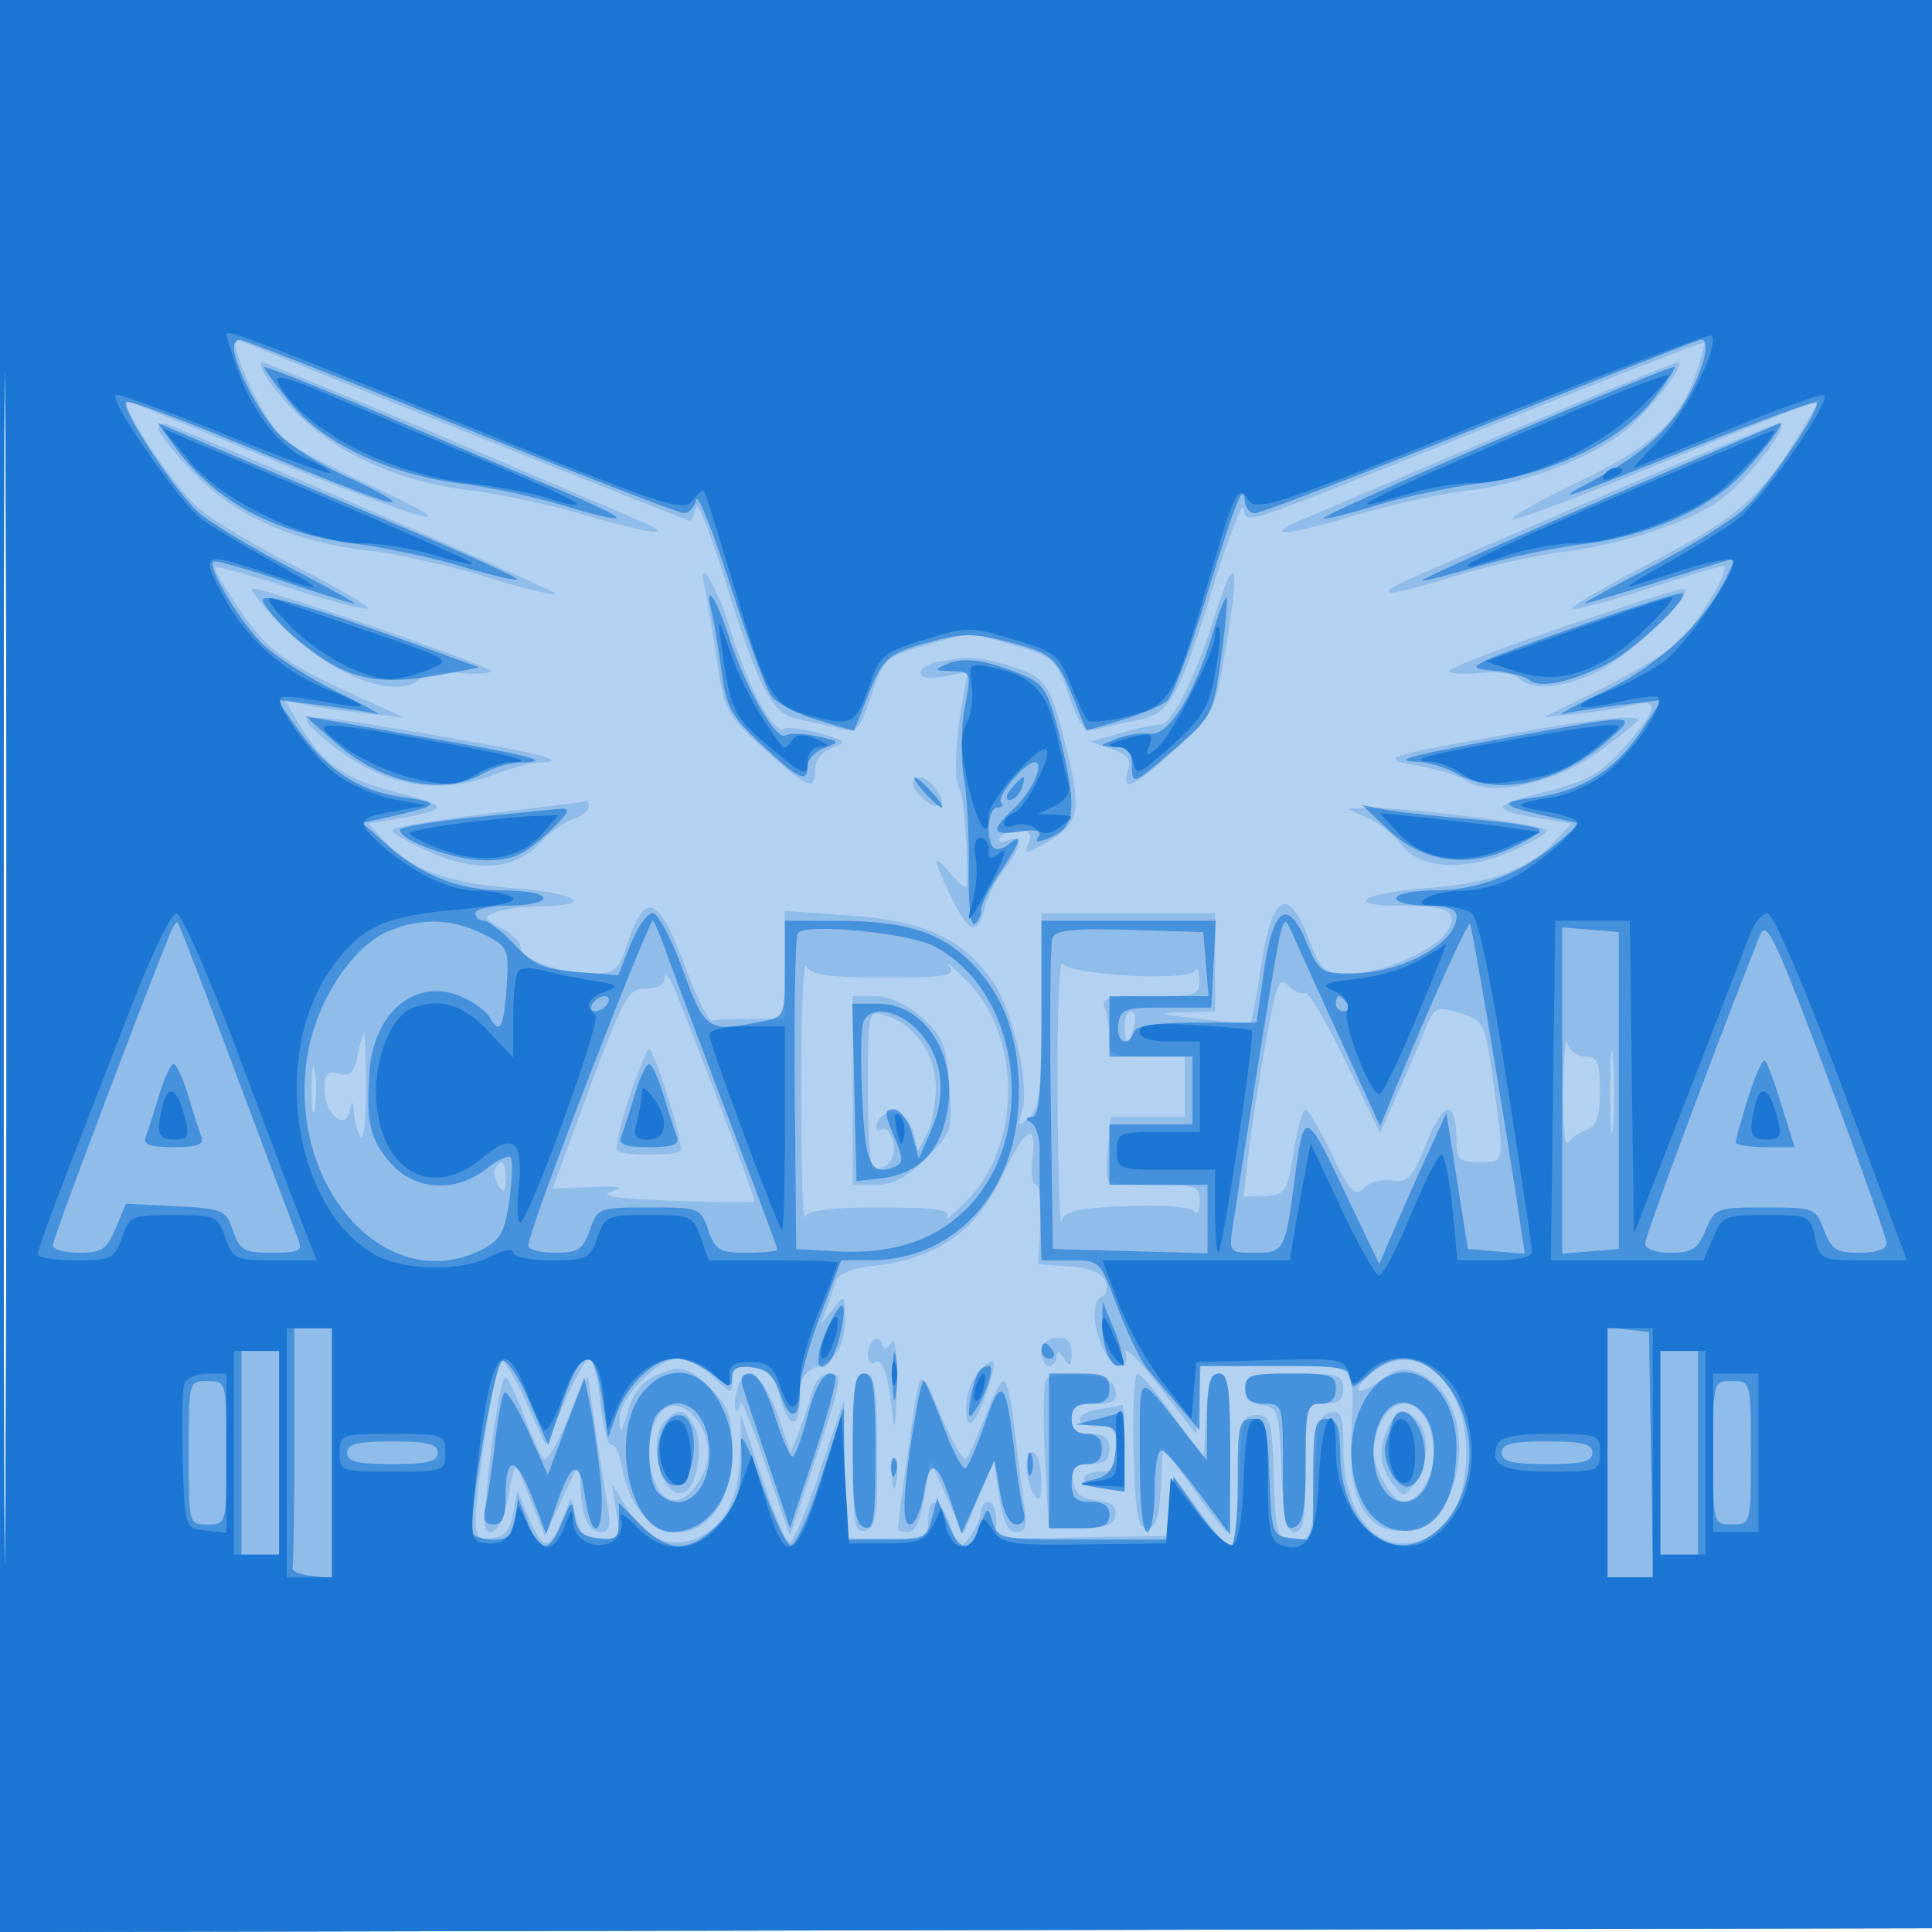
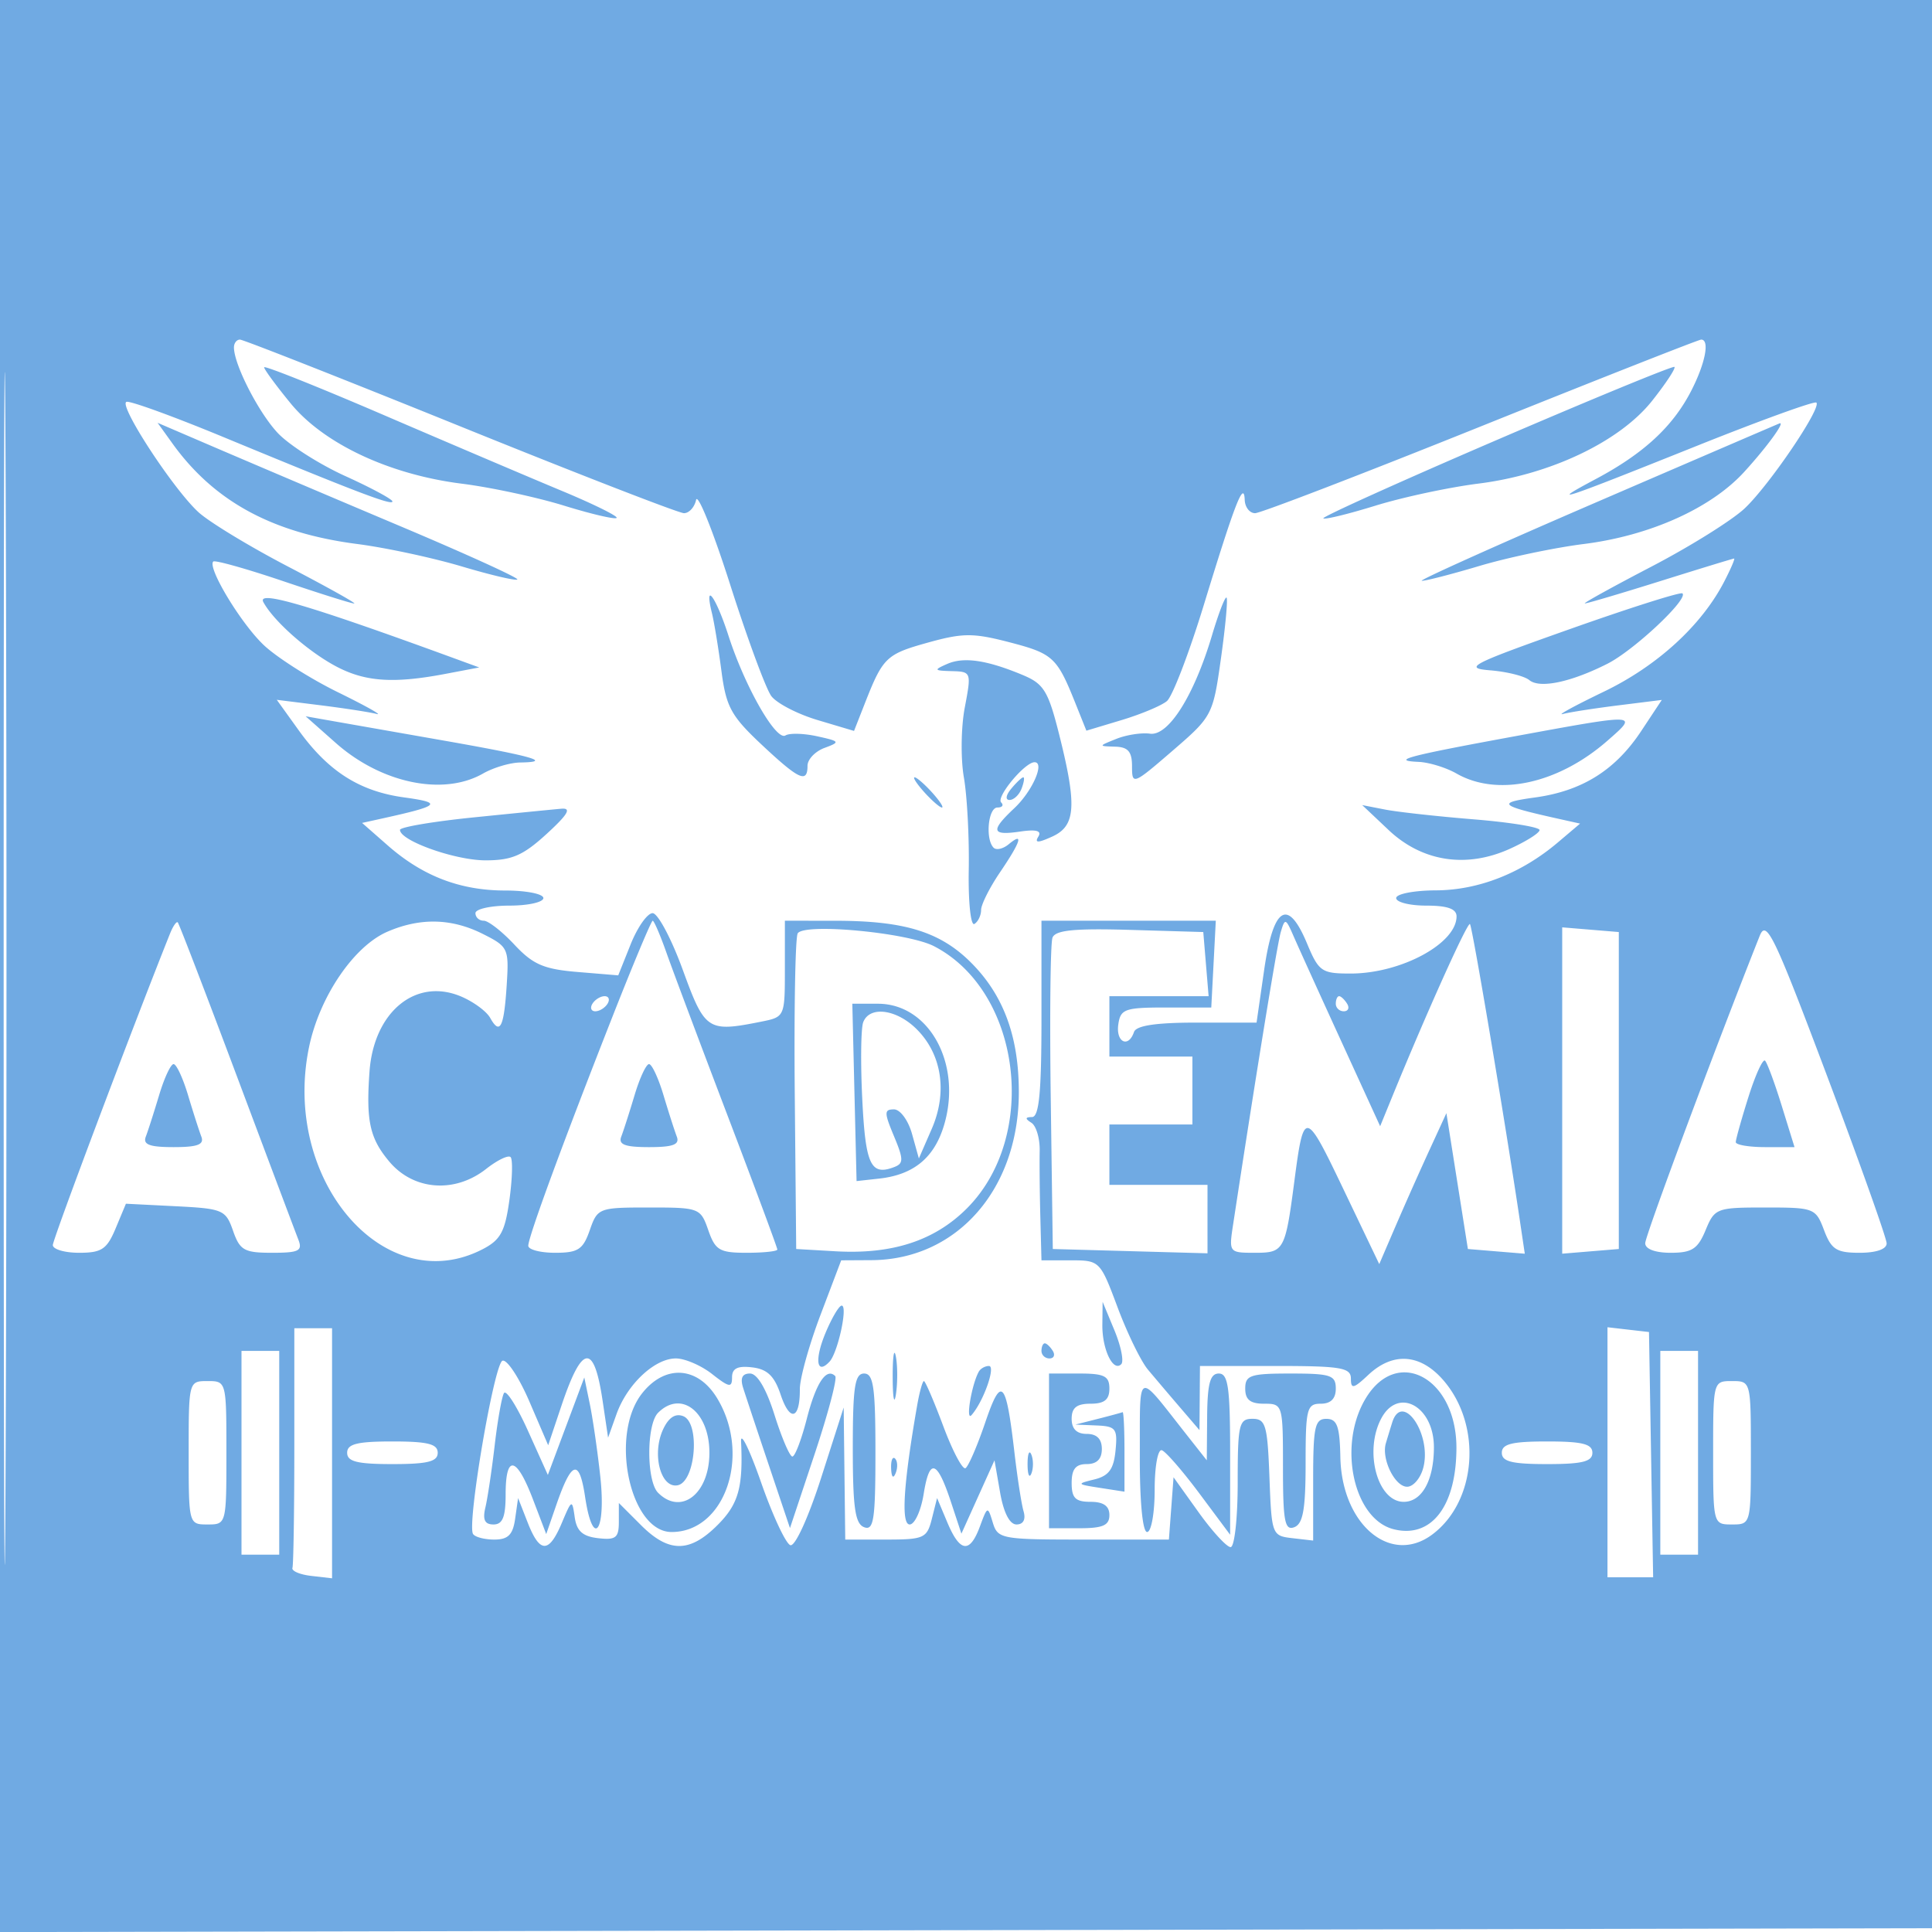
<svg xmlns="http://www.w3.org/2000/svg" width="256" height="256">
-   <path fill="#1976D2" fill-opacity=".329" fill-rule="evenodd" d="M0 128.004v128.004l128.25-.254 128.25-.254.254-127.75L257.008 0H0v128.004m.485.496c0 70.4.119 99.053.265 63.672.146-35.38.146-92.98 0-128C.604 29.153.485 58.1.485 128.5" />
-   <path fill="#1976D2" fill-opacity=".234" fill-rule="evenodd" d="M0 128.004v128.004l128.25-.254 128.25-.254.254-127.75L257.008 0H0v128.004m.485.496c0 70.4.119 99.053.265 63.672.146-35.38.146-92.98 0-128C.604 29.153.485 58.1.485 128.5m31.028-81.401c1.255 4.053 4.176 9.312 6.177 11.121 1.046.947 5.873 3.555 10.726 5.797 15.089 6.972 8.693 5.485-11.065-2.572-10.368-4.227-19.473-7.928-20.232-8.223-2.07-.804 5.525 10.849 9.194 14.108 1.753 1.557 7.622 5.072 13.042 7.812s9.633 5.203 9.362 5.475c-.272.271-4.852-.924-10.179-2.655-5.326-1.732-9.841-2.992-10.033-2.8-.192.192 1.304 2.774 3.323 5.74C35.505 86.3 37.733 87.907 48 92.564l5.5 2.495-5.5-.586c-3.025-.321-6.576-.849-7.892-1.173l-2.391-.588 1.891 3.204c3.14 5.317 6.061 7.347 13.14 9.131 6.847 1.727 6.829 2.284-.11 3.441l-3.862.645 2.233 2.377c3.539 3.767 8.301 5.499 16.952 6.166 8.465.653 11.031 2.275 3.789 2.394-2.338.039-5.072.394-6.077.79-1.642.647-1.566.859.75 2.099 1.417.758 2.577 1.934 2.577 2.612 0 1.547 5.251 3.429 9.566 3.429 2.955 0 3.403-.406 4.684-4.25 2.232-6.699 4.026-5.982 7.389 2.955 1.614 4.287 3.255 7.682 3.647 7.545.393-.137 2.739-.25 5.214-.25h4.5v-14.297l8.531.602c9.927.701 15.054 3.046 18.952 8.671 2.781 4.012 5.019 13.866 3.93 17.299-.623 1.962-.517 2.056.943.845 1.37-1.137 1.644-3.514 1.644-14.242V121h23v13l-4.25.137c-3.486.112-3.081.271 2.25.886 3.575.412 6.606.657 6.735.545.129-.113.773-3.662 1.429-7.886 1.446-9.299 3.542-10.36 6.283-3.182 1.608 4.211 1.954 4.499 5.386 4.478 4.585-.027 11.661-3.164 13.068-5.793 1.316-2.46-.16-3.185-6.483-3.185-7.482 0-4.883-1.668 3.621-2.324 8.651-.667 13.413-2.399 16.952-6.166l2.233-2.377-3.862-.645c-6.969-1.162-6.95-1.716.121-3.497 5.922-1.491 7.555-2.403 10.75-6.003 4.402-4.961 4.74-6.449 1.266-5.577-1.375.345-4.638.86-7.25 1.144l-4.749.517 7.731-3.844c4.253-2.114 8.783-4.832 10.068-6.039 2.704-2.54 7.219-10.189 6.015-10.189-.448 0-5.025 1.377-10.171 3.059-5.147 1.683-9.565 2.852-9.819 2.599-.254-.254 4.616-3.093 10.822-6.31 11.456-5.938 14.508-8.707 20.174-18.309l1.82-3.084-4.82 1.86c-2.651 1.023-11.705 4.686-20.12 8.139-8.415 3.454-15.512 6.068-15.771 5.809-.259-.259 3.754-2.514 8.918-5.01 9.826-4.751 13.298-8.031 15.519-14.665.629-1.877 1.028-3.527.889-3.666-.14-.14-12.94 4.844-28.443 11.075-34.156 13.727-32.064 13.029-32.484 10.848-.184-.957-2.049 3.808-4.144 10.588-4.405 14.259-5.71 16.622-9.605 17.401-1.565.313-3.926.84-5.245 1.172-2.149.539-2.588.078-4.201-4.405-1.712-4.763-2.06-5.083-7.121-6.554-6.459-1.878-5.563-1.879-12.045.006-5.127 1.49-5.408 1.754-7.012 6.581-1.528 4.601-1.883 4.975-4.179 4.399-1.38-.346-3.844-.897-5.474-1.223-3.565-.713-5.26-3.986-10.003-19.31-1.787-5.775-3.406-9.713-3.597-8.75-.192.963-.558 1.75-.813 1.75-.348 0-50.413-20.054-59.254-23.734-1.039-.432-1.188.007-.622 1.833m4.328 3.651c5.629 7.831 14.984 12.841 26.594 14.241 3.886.468 10.876 1.988 15.534 3.378 8.164 2.435 11.833 2.798 6.91.684C55.901 56.611 35.383 48 34.712 48c-.466 0 .041 1.237 1.129 2.75M198 58.019a12945.592 12945.592 0 0 0-25.879 11.024c-5.057 2.193-1.07 1.833 6.96-.628 4.631-1.419 11.598-2.961 15.484-3.428 8.04-.965 17.592-4.822 21.776-8.791 3.53-3.349 7.074-8.2 5.977-8.183-.45.007-11.393 4.51-24.318 10.006M21 56.826c0 .573 2.154 3.253 4.788 5.956C31.336 68.478 38.944 71.818 49 72.973c3.575.411 10.484 1.963 15.353 3.45 4.869 1.488 9.042 2.515 9.273 2.285.311-.312-42.581-19.046-51.376-22.44-.687-.265-1.25-.014-1.25.558m190.552 9.205c-28.101 12.035-27.907 11.947-27.392 12.463.231.23 4.001-.705 8.38-2.077 4.378-1.373 11.11-2.879 14.96-3.346 7.762-.942 16.995-4.1 20.847-7.129 3.684-2.898 9.057-9.96 7.487-9.841-.734.056-11.661 4.525-24.282 9.93m-118.1 12.135c.293 1.284.99 5.484 1.549 9.334.973 6.698 1.243 7.204 6.258 11.739 5.861 5.299 6.741 5.656 6.741 2.729 0-1.191.931-2.381 2.25-2.875 2.062-.772 1.924-.933-1.656-1.93-2.149-.598-4.279-.858-4.735-.576-1.305.807-4.71-5.456-6.979-12.838-1.961-6.38-4.584-10.652-3.428-5.583m69.281-1.483c-.257.45-1.263 3.292-2.237 6.317-2.405 7.472-5.28 12.999-6.766 13.006-.677.003-3.03.516-5.23 1.141l-4 1.135 2.787.955c2.124.727 2.643 1.407 2.183 2.859-.963 3.031.772 2.251 6.322-2.846 5.101-4.684 5.194-4.873 6.673-13.685 1.379-8.217 1.462-10.969.268-8.882M37.042 82.617c6.636 6.873 15.584 10.357 18.671 7.27.613-.613 2.953-.938 5.2-.724 2.248.214 4.087.098 4.087-.258 0-.644-29.633-10.922-31.458-10.911-.527.003 1.048 2.084 3.5 4.623m169.708.586c-8.113 2.782-14.75 5.349-14.75 5.704 0 .355 1.839.47 4.087.256 2.247-.214 4.587.111 5.2.724 1.635 1.635 5.669 1.322 10.213-.792 4.353-2.025 13.828-11.14 11.458-11.023-.802.04-8.095 2.349-16.208 5.131m-82.5 4.503c-1.237.238-2.25.908-2.25 1.489 0 .647 1.201.815 3.109.433l3.109-.622-.654 3.747c-1.006 5.761-1.181 10.642-.42 11.748.573.834 1.236 9.888.941 12.86-.047.473-.97-.202-2.052-1.5-2.525-3.032-2.528-2.261-.01 2.951 2.347 4.857 3.494 5.25 4.431 1.517.368-1.469 1.542-3.78 2.608-5.135 2.336-2.969 2.503-4.625.386-3.812-.89.341-1.291.173-.941-.393.336-.544 1.47-.989 2.521-.989 1.386 0 1.73.466 1.257 1.699-.579 1.51-.28 1.482 2.686-.25 4.157-2.428 4.411-4.09 2.046-13.351-2.009-7.865-2.533-8.525-8.017-10.089-3.578-1.02-4.807-1.063-8.75-.303M43.038 97.957c7.135 6.094 14.655 7.655 22.462 4.664 2.2-.843 4.862-1.553 5.917-1.577 4.411-.101-.018-1.271-13.541-3.575-18.906-3.222-19.172-3.213-14.838.488M199 97.439c-15.703 2.793-16.513 3.09-11.022 4.04 2.463.426 5.388 1.354 6.5 2.063 3.361 2.143 11.744.199 17.565-4.074 2.726-2.001 4.957-3.825 4.957-4.053 0-.808-5.654-.173-18 2.024m-78 6.439c0 1.278 2.94 3.515 3.667 2.789.726-.727-1.511-3.667-2.789-3.667a.88.88 0 0 0-.878.878m-56.25 3.926c-7.013.833-12.75 1.837-12.75 2.232 0 .395 2.328 1.719 5.174 2.943 6.233 2.682 11.163 2.215 14.488-1.37 1.252-1.35 3.19-2.745 4.307-3.099 1.117-.355 2.031-1.064 2.031-1.577 0-.513-.112-.868-.25-.788-.138.079-5.987.826-13 1.659m116.522.586c1.525.676 3.435 2.174 4.245 3.33 2.331 3.329 8.312 3.839 14.383 1.228 2.805-1.207 5.1-2.508 5.1-2.891 0-.758-18.634-3.122-23.5-2.981l-3 .086 2.772 1.228m-75.123 36.11c.005 9.9.236 17.438.513 16.75.354-.877 3.335-1.25 9.98-1.25 7.26 0 9.324.292 8.828 1.25-.356.688.924-.384 2.845-2.381 7.061-7.339 7.03-21.483-.063-28.756-1.937-1.987-3.049-2.938-2.47-2.113.914 1.302-.22 1.5-8.615 1.5-7.624 0-9.811-.317-10.347-1.5-.374-.825-.676 6.6-.671 16.5m33.982.5c.056 10.175.3 17.746.544 16.824.359-1.359 1.988-1.737 8.634-2 4.701-.186 8.504.102 8.926.676.404.55.741-.012.75-1.25.014-2.078-.431-2.25-5.818-2.25-3.209 0-6.035-.202-6.282-.448-.246-.246-.274-2.271-.061-4.5l.386-4.052H157v-8h-5c-4.622 0-5-.183-5-2.418 0-1.33-.273-3.13-.607-4-.516-1.344.386-1.582 6-1.582 6.208 0 6.602-.136 6.528-2.25-.043-1.238-.283-1.755-.533-1.15-.611 1.479-16.625.623-17.621-.942-.405-.637-.691 7.167-.636 17.342M88.03 129.75c-.016.688-1.087 1.25-2.378 1.25-2.562 0-2.939.724-9.121 17.5l-3.317 9 5.143-.208c3.848-.156 4.514-.001 2.643.615-1.726.568.828.942 8.252 1.208 5.914.212 10.751.237 10.75.056-.005-.727-10.278-27.776-11.079-29.171-.565-.983-.873-1.069-.893-.25m79.643 8.577c-.893 5.045-1.911 11.665-2.261 14.711l-.638 5.538 2.863-.117c2.686-.11 2.919-.469 3.775-5.788.501-3.119 1.206-5.671 1.566-5.671.36 0 1.928 2.666 3.486 5.924 2.454 5.136 3.021 5.734 4.261 4.494.786-.786 2.482-1.238 3.769-1.005 2.03.368 2.635-.302 4.569-5.067 2.31-5.692 3.89-5.731 3.922-.096.013 2.385.413 2.75 3.015 2.75 3.438 0 3.39.272 1.867-10.623-1.113-7.969-1.198-8.143-4.437-9.137-3.197-.981-3.351-.897-4.785 2.623-.815 2-2.451 5.8-3.635 8.444l-2.154 4.807-4.59-9.516c-2.524-5.234-4.931-9.305-5.347-9.048-.417.258-1.402-.176-2.19-.964-1.242-1.242-1.646-.218-3.056 7.741M113 144.5V157h3.1c2.213 0 4.107-1.007 6.619-3.519 3.401-3.401 3.504-3.723 3.075-9.648-.387-5.356-.846-6.49-3.634-8.982-1.998-1.785-4.307-2.851-6.176-2.851H113v12.5m2-.067c0 5.812.338 10.56.75 10.552 1.941-.04 3.124-1.752 2.599-3.76-.317-1.211-1.034-1.92-1.592-1.575-.561.347-.809.005-.553-.761.795-2.386 4.152-1.611 4.812 1.111l.607 2.5 1.188-2.184c.654-1.202 1.189-3.989 1.189-6.194 0-4.424-2.853-8.486-6.75-9.609-2.232-.643-2.25-.565-2.25 9.92M149 136c0 1.1.173 2 .383 2 .211 0 .619-.9.907-2 .287-1.1.115-2-.384-2-.498 0-.906.9-.906 2m64.355 8.5c-.003 4.95.166 7.101.376 4.78.209-2.321.212-6.371.005-9-.206-2.629-.378-.73-.381 4.22m-165.981-4.62c-.444 2.219-1.012 2.766-2.475 2.383-1.49-.389-1.899.04-1.899 1.998 0 3.243 2.622 5.659 3.3 3.042.412-1.588.484-1.564.599.197.073 1.1.462 2.52.866 3.155.404.634.735-2.178.735-6.25 0-4.073-.124-7.405-.275-7.405-.151 0-.534 1.296-.851 2.88m159.757 4.62c-.055 4.4.23 7.517.634 6.927.404-.59 1.522-1.363 2.485-1.719 1.314-.484 1.75-1.774 1.75-5.177 0-3.807-.308-4.531-1.927-4.531-1.059 0-2.132-.787-2.384-1.75-.251-.963-.502 1.85-.558 6.25m-123.756.982c-1.169 3.539-1.881 6.678-1.583 6.976.671.672 7.696.721 8.359.058.566-.566-3.412-13.475-4.151-13.471-.275.002-1.456 2.899-2.625 6.437m-42.089-.982c.008 2.75.202 3.756.432 2.236.229-1.52.223-3.77-.014-5-.237-1.23-.425.014-.418 2.764m91.396 11.548c-3.321 7.01-8.521 10.672-16.497 11.616-3.411.404-5.17 1.114-5.489 2.215a61.63 61.63 0 0 1-1.217 3.621l-.748 2 1.603-2c1.57-1.959 1.603-1.946 1.634.668.047 3.952-.962 5.879-3.604 6.884-1.724.655-2.364 1.672-2.364 3.757 0 4.473-1.391 4.759-2.584.531-.868-3.074-1.616-3.903-3.75-4.156-2.113-.251-2.666.102-2.666 1.704 0 1.91-.135 1.887-2.455-.433-1.35-1.35-3.409-2.455-4.576-2.455-2.896 0-7.991 5.286-7.879 8.173.075 1.938.242 1.805.996-.797 1.003-3.458 2.299-4.789 5.671-5.823 1.723-.528 2.967.017 5.25 2.3 2.591 2.591 2.993 3.725 2.993 8.435 0 13.055-12.199 14.828-14.583 2.119-.35-1.864-.98-3.177-1.4-2.918-.42.26-1.068-2.219-1.44-5.508-.372-3.29-1.034-5.981-1.472-5.981-.438 0-1.923 2.588-3.301 5.75l-2.505 5.75-2.662-5.904c-1.465-3.247-2.955-5.611-3.312-5.254-.747.747-3.271 16.774-3.303 20.978-.018 2.354.348 2.766 2.222 2.5 1.604-.229 2.392-1.175 2.767-3.32l.523-3 1.363 3.271c1.914 4.594 2.858 4.813 4.408 1.025l1.347-3.296.693 2.75c.535 2.121 1.29 2.75 3.305 2.75 2.456 0 2.576-.222 2.008-3.72l-.604-3.72 1.974 3.245c2.596 4.27 6.195 5.648 9.834 3.767 3.466-1.793 5.111-5.364 5.235-11.369l.098-4.703 2.812 8.5c1.547 4.675 3.191 8.439 3.653 8.365.462-.074 2.266-4.349 4.01-9.5l3.17-9.365.08 9.179.08 9.178h5.5c5.157 0 5.5-.151 5.5-2.428 0-3.451 1.6-3.007 2.957.821 1.103 3.113 1.213 3.168 2.597 1.309.795-1.068 1.446-2.53 1.446-3.25 0-.72.45-1.309 1-1.309s1 1.108 1 2.463v2.463l11.25-.213 11.25-.213.5-4 .5-4 3.42 4.75c1.88 2.613 3.775 4.75 4.211 4.75.435 0 .921-3.937 1.08-8.75.264-7.987.463-8.75 2.289-8.75 1.815 0 2.027.763 2.29 8.25.281 7.98.37 8.25 2.71 8.25s2.429-.271 2.71-8.239c.243-6.914.571-8.293 2.04-8.573 1.482-.284 1.75.449 1.75 4.788 0 8.904 4.64 14.252 10.448 12.044 3.857-1.467 5.838-5.414 5.838-11.633 0-9.04-6.049-14.738-11.709-11.03-1.417.929-2.577 2.142-2.577 2.696 0 .554 1.271.067 2.825-1.082 2.411-1.782 3.206-1.914 5.432-.9 7.813 3.56 6.244 19.907-1.99 20.734-4.824.484-7.477-3.659-7.231-11.29.372-11.53 1.336-10.515-9.981-10.515h-9.945l-.305 4.523-.305 4.523-4.824-6.273c-2.653-3.45-4.678-5.515-4.5-4.589.498 2.591-1.524 2.385-2.911-.296-1.521-2.94-1.628-6.6-.208-7.074.582-.194.768-1.107.414-2.03-.428-1.114-2.029-1.779-4.767-1.981l-4.123-.303.284-5.25c.156-2.887-.11-5.25-.59-5.25s-.69-1.575-.465-3.5c.6-5.141-.933-4.194-4.128 2.548m-67.057-1.25c-.271.439-.08 1.451.426 2.25.717 1.134.922.959.934-.798.015-2.313-.493-2.856-1.36-1.452m50.104 22.806c-1.089 1.089-.88 3.608.242 2.914 1.024-.633 1.754 1.692 2.349 7.482.198 1.925.425.125.505-4 .087-4.542-.196-6.962-.719-6.137-.616.971-.977 1.025-1.256.188-.215-.647-.72-.848-1.121-.447M138 179.213c0 .983.45 1.787 1 1.787s1.007-.562 1.015-1.25c.011-.833.339-.75.985.25.788 1.22.972 1.091.985-.688.011-1.576-.544-2.146-1.985-2.037-1.198.09-2 .867-2 1.938m-8.339 2.61c-.914 1.009-1.661 3.127-1.661 4.706 0 3.433 1.263 2.358 2.868-2.441 1.368-4.09 1.025-4.733-1.207-2.265m-64.579 10.309c-.671 5.535-.994 10.289-.718 10.566 1.135 1.134 2.416-.904 3.096-4.926.59-3.488.872-3.905 1.534-2.272.446 1.1 1.351 3.35 2.01 5l1.199 3 2.316-5c2.244-4.847 2.317-4.903 2.398-1.832.112 4.267 1.004 6.332 2.735 6.332 1.068 0 1.298-.837.892-3.25-.917-5.461-2.526-16.19-2.585-17.25-.031-.55-1.219 1.843-2.64 5.317-1.422 3.475-2.916 5.95-3.32 5.5-.405-.449-1.537-2.969-2.516-5.6-.979-2.63-2.095-4.977-2.481-5.216-.385-.238-1.25 4.096-1.92 9.631m32.587-7.974c-.324 1.24-.383 2.462-.129 2.715.253.253.495-.177.539-.956.043-.78 1.542 2.854 3.33 8.073l3.253 9.491 3.596-10.741c3.26-9.733 3.426-10.74 1.778-10.74-1.098 0-2.064.974-2.436 2.456-.339 1.351-1.115 3.713-1.726 5.25l-1.109 2.794-1.718-5c-1.861-5.414-4.42-7.005-5.378-3.342M113 192.573c0 9.142.216 10.53 1.593 10.25 1.24-.251 1.6-1.654 1.626-6.323.07-12.597-.155-14.5-1.719-14.5-1.239 0-1.5 1.841-1.5 10.573m8.619-8.573c-.483 2.106-2.619 17.25-2.619 18.572 0 .236.624.428 1.386.428.882 0 1.66-1.728 2.138-4.75l.751-4.75 2.18 4.89 2.18 4.89 2.02-4.89 2.02-4.89.724 4.75c.508 3.337 1.189 4.75 2.29 4.75 1.246 0 1.449-.768.992-3.75-.316-2.062-.882-6.562-1.257-10-.375-3.437-1.013-6.25-1.417-6.25-.405 0-1.531 2.137-2.503 4.75-.972 2.613-2.075 5.095-2.452 5.517-.377.421-1.849-2.054-3.272-5.5-2.262-5.48-2.659-5.953-3.161-3.767m16.968-1.141c-.328.53-.38 5.167-.116 10.303l.48 9.338h4.261c3.193 0 4.342-.42 4.584-1.678.23-1.195-.485-1.77-2.487-2-2.028-.232-2.898-.947-3.129-2.572-.26-1.832.158-2.25 2.25-2.25 1.903 0 2.57-.519 2.57-2 0-1.467-.667-2-2.5-2s-2.5-.533-2.5-2c0-1.566.667-2 3.073-2 2.387 0 2.999-.391 2.742-1.75-.241-1.269-1.473-1.833-4.482-2.053-2.282-.167-4.418.131-4.746.662m11.628 9.391c.231 8.318.568 10.25 1.785 10.25 1.111 0 1.58-1.406 1.808-5.418l.308-5.418 4.021 5.668c2.212 3.117 4.211 5.668 4.442 5.668.232 0 .421-4.725.421-10.5 0-8.506-.275-10.5-1.45-10.5-1.059 0-1.531 1.514-1.75 5.615l-.3 5.615-4-5.593c-2.2-3.077-4.353-5.604-4.785-5.615-.432-.012-.657 4.591-.5 10.228M165 183.93c0 1.241.804 2.045 2.25 2.25 2.098.298 2.27.878 2.54 8.57.227 6.432.612 8.25 1.75 8.25 1.165 0 1.46-1.716 1.46-8.5 0-8.4.029-8.5 2.5-8.5 1.833 0 2.5-.533 2.5-2 0-1.795-.667-2-6.5-2-5.755 0-6.5.221-6.5 1.93m-77.933 3.944c-2.647 4.946.029 12.716 3.624 10.522.995-.607 2.244-2.325 2.776-3.818 1.848-5.188-3.956-11.269-6.4-6.704m58.683-1.158c-3.436.521-3.629 2.284-.25 2.284 2.111 0 2.5.467 2.5 3 0 2.303-.451 3-1.941 3-3.219 0-3.257 1.744-.049 2.215l2.99.439v-5.827c0-3.205-.113-5.76-.25-5.677-.137.082-1.488.337-3 .566m37.491 1.27c-.683 1.093-1.241 3.018-1.241 4.278 0 2.446 2.538 6.736 3.985 6.736 1.866 0 4.015-3.285 4.015-6.137 0-6.165-4.105-9.127-6.759-4.877M88.2 188.2c-2.739 2.739-.314 11.225 2.679 9.375 1.607-.993 2.327-6.321 1.152-8.516-1.262-2.36-2.135-2.555-3.831-.859m95.835.734c-1.45 2.71-1.289 5.355.465 7.625 1.485 1.921 1.515 1.921 3 0 1.803-2.333 1.959-6.7.3-8.359-1.677-1.677-2.567-1.503-3.765.734m-48.02 5.257c.009 1.27.452 2.984.985 3.809.738 1.141.973.737.985-1.691.008-1.755-.435-3.469-.985-3.809-.558-.345-.993.403-.985 1.691m-17.82 1.309c.02 1.65.244 2.204.498 1.231.254-.973.237-2.323-.037-3-.274-.677-.481.119-.461 1.769" />
  <path fill="#1976D2" fill-opacity=".619" fill-rule="evenodd" d="M0 128.004v128.004l128.25-.254 128.25-.254.254-127.75L257.008 0H0v128.004m.485.496c0 70.4.119 99.053.265 63.672.146-35.38.146-92.98 0-128C.604 29.153.485 58.1.485 128.5M31 46.032c0 2.264 3.257 8.629 5.803 11.34 1.483 1.579 5.51 4.148 8.947 5.708 3.438 1.56 6.25 3.074 6.25 3.364 0 .583-4.661-1.192-22.438-8.547-6.566-2.716-12.326-4.809-12.801-4.651-1.112.371 6.165 11.53 9.535 14.621 1.42 1.302 6.772 4.55 11.893 7.218 5.121 2.669 9.058 4.866 8.749 4.883-.31.018-4.55-1.316-9.422-2.963-4.873-1.647-9.039-2.815-9.258-2.597-.804.804 3.651 8.18 6.678 11.056 1.716 1.63 6.145 4.448 9.842 6.262 3.697 1.813 6.005 3.108 5.129 2.877-.877-.231-4.212-.747-7.412-1.147l-5.819-.727 2.892 4.024c3.917 5.45 8.074 8.099 13.974 8.908 5.175.709 4.781 1.1-2.802 2.773l-2.76.609 3.396 2.982c4.635 4.07 9.606 5.975 15.592 5.975 2.768 0 5.032.45 5.032 1s-2.025 1-4.5 1-4.5.45-4.5 1 .494 1 1.099 1c.604 0 2.432 1.428 4.063 3.173 2.453 2.626 3.893 3.25 8.361 3.62l5.397.448 1.648-4.12c.907-2.267 2.215-4.121 2.907-4.121.691 0 2.488 3.375 3.993 7.5 2.946 8.079 3.281 8.3 10.407 6.875 3.108-.622 3.125-.66 3.125-7V122l6.75.006c9.363.007 14.111 1.545 18.287 5.923 4.052 4.247 5.963 9.627 5.963 16.788 0 12.856-8.192 22.199-19.519 22.261l-4.019.022-2.748 7.25c-1.512 3.988-2.741 8.413-2.731 9.833.026 4.005-1.315 4.388-2.541.726-.832-2.486-1.772-3.388-3.775-3.625-1.933-.23-2.667.134-2.667 1.322 0 1.409-.37 1.348-2.635-.433-1.449-1.14-3.614-2.073-4.811-2.073-2.809 0-6.446 3.413-7.864 7.379l-1.115 3.121-.719-4.848c-1.147-7.738-2.719-7.562-5.461.61l-1.758 5.238-2.485-5.778c-1.366-3.178-2.972-5.617-3.568-5.421-1.104.364-4.717 21.58-3.909 22.949.244.412 1.512.75 2.818.75 1.828 0 2.464-.632 2.765-2.75l.392-2.75 1.273 3.25c1.606 4.101 2.812 4.109 4.527.031 1.309-3.113 1.365-3.138 1.702-.75.26 1.842 1.046 2.549 3.098 2.785 2.348.271 2.75-.047 2.75-2.173v-2.489l2.923 2.923c3.697 3.697 6.457 3.697 10.154 0 2.778-2.778 3.401-4.99 3.118-11.077-.064-1.375 1.132 1.072 2.658 5.438s3.269 8.103 3.874 8.304c.623.208 2.392-3.666 4.082-8.938l2.982-9.304.104 8.75L112 204h5.392c5.047 0 5.435-.176 6.083-2.75l.692-2.75 1.368 3.25c1.673 3.973 2.975 4.124 4.314.5.997-2.699 1.029-2.708 1.7-.5.657 2.161 1.134 2.25 12.01 2.25h11.326l.308-4.127.307-4.127 3.312 4.627c1.822 2.545 3.734 4.627 4.25 4.627s.938-3.825.938-8.5c0-7.772.168-8.5 1.958-8.5 1.75 0 1.989.822 2.25 7.75.287 7.629.335 7.755 3.042 8.066l2.75.317v-8.067c0-7.018.227-8.065 1.75-8.06 1.421.005 1.77.956 1.854 5.067.184 8.916 6.626 14.368 12.148 10.28 5.88-4.353 6.674-14.316 1.619-20.324-3.065-3.643-6.755-3.956-10.057-.855-1.965 1.847-2.314 1.922-2.314.5 0-1.454-1.315-1.674-10-1.674h-10l-.032 4.25-.031 4.25-2.571-3a703.388 703.388 0 0 1-4.259-5.017c-.929-1.11-2.738-4.822-4.02-8.25-2.308-6.172-2.369-6.233-6.209-6.233H138l-.15-5.75c-.082-3.162-.121-7.097-.086-8.744.035-1.647-.461-3.328-1.1-3.735-.859-.547-.837-.744.086-.756.935-.011 1.25-3.29 1.25-13.015v-13h23.1l-.3 5.75-.3 5.75h-6c-5.461 0-6.029.202-6.32 2.25-.334 2.356 1.342 3.163 2.079 1 .293-.859 2.901-1.25 8.334-1.25h7.907l1.009-6.988c1.211-8.388 3.135-9.584 5.667-3.523 1.57 3.758 1.934 4.011 5.782 4.011 6.669 0 14.042-3.975 14.042-7.571 0-1-1.2-1.429-4-1.429-2.2 0-4-.45-4-1s2.363-1.01 5.25-1.022c5.658-.024 11.346-2.259 16.184-6.36l2.935-2.487-2.935-.653c-7.774-1.73-8.18-2.104-3.047-2.807 6.24-.856 10.643-3.607 14.078-8.798l2.732-4.128-5.755.719c-3.166.395-6.472.91-7.349 1.143-.876.233 1.56-1.094 5.413-2.951 7.092-3.415 12.952-8.774 15.963-14.596.87-1.683 1.458-3.055 1.307-3.049-.152.006-4.551 1.351-9.776 2.989s-9.725 2.968-10 2.957c-.275-.011 3.702-2.209 8.838-4.885 5.135-2.676 10.694-6.15 12.353-7.719 3.282-3.104 10.192-13.303 9.489-14.006-.238-.239-7.352 2.335-15.807 5.72-18.391 7.363-19.892 7.855-13.373 4.38 6.307-3.362 10.159-6.927 12.592-11.657 1.87-3.636 2.484-6.79 1.322-6.79-.322 0-13.459 5.175-29.194 11.5-15.734 6.325-29.196 11.5-29.914 11.5s-1.336-.787-1.374-1.75c-.102-2.653-1.273.35-5.416 13.897-1.96 6.406-4.164 12.146-4.898 12.755-.735.61-3.435 1.741-6.001 2.513l-4.666 1.404-1.465-3.66c-2.426-6.06-2.955-6.55-8.7-8.047-4.837-1.259-6.193-1.255-10.838.037-5.521 1.536-5.961 1.96-8.342 8.028l-1.443 3.676-4.831-1.441c-2.658-.793-5.415-2.222-6.128-3.177-.713-.954-3.162-7.585-5.443-14.735-2.281-7.15-4.318-12.213-4.527-11.25-.209.963-.931 1.75-1.604 1.75-.672 0-14.006-5.175-29.63-11.5C45.376 50.175 32.234 45 31.796 45c-.438 0-.796.464-.796 1.032m4 2.638c0 .272 1.581 2.423 3.514 4.781 4.383 5.35 13.09 9.435 22.672 10.639 3.824.48 9.915 1.788 13.536 2.906 3.62 1.118 6.762 1.853 6.982 1.633.22-.219-3.035-1.829-7.232-3.576-4.198-1.748-14.796-6.26-23.552-10.027C42.164 51.259 35 48.399 35 48.67m163.253 9.664c-12.786 5.503-23.092 10.16-22.902 10.35.189.19 3.307-.57 6.927-1.688 3.621-1.118 9.765-2.433 13.654-2.921 9.536-1.198 18.716-5.58 22.989-10.975 1.826-2.306 3.153-4.322 2.95-4.482-.204-.159-10.832 4.213-23.618 9.716m-175.403.429c5.512 7.668 13.231 11.867 24.487 13.321 3.76.486 9.99 1.822 13.845 2.97 3.855 1.148 7.171 1.926 7.369 1.729.197-.198-6.708-3.344-15.346-6.991a5813.712 5813.712 0 0 1-24.014-10.199l-8.309-3.568 1.968 2.738m188.65 7.799c-13.2 5.696-23.599 10.375-23.108 10.397.491.023 3.939-.866 7.664-1.976 3.724-1.109 9.932-2.413 13.796-2.898 8.777-1.102 16.875-4.742 21.27-9.56 3.014-3.304 5.487-6.699 4.678-6.423-.165.057-11.1 4.763-24.3 10.46M34.896 79.782c1.416 2.611 6.209 6.79 9.955 8.682 3.732 1.884 7.457 2.103 14.149.832l4.5-.855-3.5-1.279c-19.156-7.002-25.989-9.01-25.104-7.38M208 83.364c-13.202 4.676-14.143 5.165-10.513 5.461 2.193.178 4.513.76 5.155 1.293 1.383 1.147 5.504.283 10.358-2.172 3.506-1.774 10.743-8.563 9.932-9.317-.238-.221-6.957 1.91-14.932 4.735M94.336 81.25c.304 1.237.87 4.688 1.259 7.668.619 4.74 1.283 5.958 5.306 9.733 4.973 4.666 6.099 5.186 6.099 2.817 0-.843 1.013-1.907 2.25-2.365 2.118-.784 2.061-.875-.976-1.542-1.774-.39-3.661-.44-4.193-.111-1.245.769-5.37-6.444-7.549-13.2-1.671-5.183-3.268-7.364-2.196-3m66.264 2.926c-2.383 8.003-5.773 13.382-8.219 13.041-1.115-.156-3.12.153-4.455.687-2.397.958-2.399.97-.176 1.033 1.73.048 2.25.654 2.25 2.621 0 2.486.149 2.428 5.356-2.067 5.29-4.567 5.37-4.72 6.433-12.292.592-4.217.923-7.821.736-8.007-.187-.187-1.053 2.056-1.925 4.984m-35.1 3.803c-1.811.797-1.752.887.621.951 2.581.069 2.607.141 1.717 4.82-.497 2.612-.551 6.775-.121 9.25.431 2.475.722 7.982.648 12.238-.075 4.271.261 7.493.75 7.191.487-.301.885-1.133.885-1.848 0-.716 1.125-2.96 2.5-4.986 2.778-4.093 3.187-5.41 1.158-3.726-.738.612-1.638.818-2 .456-1.123-1.124-.722-5.325.509-5.325.641 0 .862-.304.491-.676-.703-.702 3.137-5.324 4.423-5.324 1.403 0-.286 3.844-2.675 6.088-3.191 2.998-3.035 3.658.736 3.104 2.188-.321 2.928-.114 2.436.681-.519.841-.029.834 1.858-.026 3.104-1.414 3.284-4.069.914-13.505-1.448-5.763-2.038-6.731-4.806-7.888-4.786-2-7.835-2.448-10.044-1.475m-81 10.474c6.035 5.345 14.247 7.05 19.5 4.047 1.375-.786 3.587-1.445 4.917-1.465 4.407-.064 1.711-.83-10.417-2.958-6.6-1.159-13.35-2.345-15-2.636l-3-.53 4 3.542m156.026-.857c-14.145 2.602-16.325 3.187-12.526 3.36 1.375.063 3.625.758 5 1.544 5.441 3.11 13.47 1.362 20-4.355 4.142-3.625 4.229-3.622-12.474-.549M122.5 105c.995 1.1 2.035 2 2.31 2 .275 0-.315-.9-1.31-2-.995-1.1-2.035-2-2.31-2-.275 0 .315.9 1.31 2m11.5-.5c-.718.865-.815 1.5-.229 1.5.558 0 1.274-.675 1.591-1.5.316-.825.419-1.5.229-1.5-.19 0-.906.675-1.591 1.5m-71.25 3.81c-5.362.544-9.75 1.289-9.75 1.654 0 1.438 7.298 4.036 11.339 4.036 3.486 0 4.972-.643 8.091-3.5 2.833-2.595 3.336-3.458 1.946-3.339-1.032.088-6.264.605-11.626 1.149M184 109.985c4.434 4.188 10.274 5.097 16.039 2.498 2.178-.983 3.961-2.107 3.961-2.497 0-.391-3.928-1.03-8.729-1.419-4.8-.39-10.088-.974-11.75-1.298l-3.021-.59 3.5 3.306M22.529 123.707C17.652 135.884 7 164.193 7 164.977c0 .562 1.569 1.023 3.487 1.023 2.988 0 3.68-.464 4.842-3.25l1.356-3.25 6.588.332c6.26.316 6.639.478 7.606 3.25.904 2.593 1.48 2.918 5.176 2.918 3.555 0 4.06-.254 3.476-1.75-.376-.963-4.056-10.744-8.177-21.736-4.122-10.993-7.632-20.125-7.8-20.294-.169-.168-.63.501-1.025 1.487m28.78-.241c-4.445 1.933-8.976 8.614-10.358 15.272-3.658 17.617 9.992 33.514 23.001 26.787 2.378-1.23 2.97-2.325 3.553-6.564.385-2.799.453-5.337.15-5.639-.302-.303-1.759.401-3.237 1.564-4.155 3.268-9.614 2.858-12.829-.963-2.592-3.08-3.098-5.376-2.629-11.923.566-7.895 6.085-12.466 12.064-9.99 1.663.689 3.429 1.977 3.925 2.863 1.304 2.331 1.833 1.277 2.193-4.373.308-4.827.198-5.06-3.162-6.748-4.148-2.084-8.32-2.178-12.671-.286m29.832 11.284C74.626 151.309 70 163.897 70 165.068c0 .513 1.598.932 3.552.932 3.048 0 3.701-.426 4.598-3 1.024-2.937 1.189-3 7.85-3s6.826.063 7.85 3c.93 2.668 1.495 3 5.098 3 2.229 0 4.052-.195 4.052-.433 0-.239-2.967-8.226-6.594-17.75-3.626-9.525-7.269-19.229-8.094-21.567-.825-2.338-1.647-4.25-1.827-4.25-.18 0-2.585 5.737-5.344 12.75m88.569-11.25c-.479 1.638-3.265 18.735-6.315 38.75-.567 3.724-.547 3.75 2.909 3.75 3.833 0 4.003-.309 5.208-9.5 1.254-9.555 1.43-9.526 6.494 1.063l4.753 9.937 2.159-5.022a529.337 529.337 0 0 1 4.449-10l2.289-4.978 1.423 9 1.424 9 3.77.312 3.77.311-.641-4.311c-1.983-13.32-6.313-39.056-6.624-39.368-.32-.319-5.757 11.755-10.321 22.921l-1.58 3.865-5.202-11.365c-2.861-6.251-5.692-12.49-6.291-13.865-1.018-2.338-1.126-2.371-1.674-.5m63.463.5C227.251 138.906 218 163.742 218 164.735c0 .77 1.321 1.265 3.379 1.265 2.811 0 3.587-.504 4.621-3 1.205-2.909 1.446-3 7.902-3 6.481 0 6.69.08 7.792 3 .968 2.565 1.652 3 4.719 3 2.209 0 3.583-.48 3.575-1.25-.006-.687-3.569-10.7-7.916-22.25-6.986-18.557-8.021-20.709-8.899-18.5m-127.472-.326c-.32.518-.496 10.141-.391 21.384l.19 20.442 5.205.301c7.509.434 13.126-1.397 17.399-5.67 9.599-9.599 7.203-28.784-4.34-34.753-3.49-1.805-17.201-3.098-18.063-1.704m33.76.568c-.278.723-.382 10.302-.233 21.286l.272 19.972 10.25.285 10.25.285V157h-13v-8h11v-9h-11v-8h13.148l-.354-4.25-.354-4.25-9.737-.286c-7.332-.216-9.862.038-10.242 1.028M207 144.5v21.621l3.75-.311 3.75-.31v-42l-3.75-.31-3.75-.311V144.5M78.5 133c-.34.55-.168 1 .382 1s1.278-.45 1.618-1c.34-.55.168-1-.382-1s-1.278.45-1.618 1m98.5 0c0 .55.477 1 1.059 1s.781-.45.441-1-.816-1-1.059-1-.441.45-.441 1m-63.782 11.75.282 11.75 3-.331c4.562-.504 7.295-2.754 8.588-7.068 2.421-8.082-1.939-16.101-8.756-16.101h-3.395l.281 11.75m1.163-9.299c-.307.797-.363 5.386-.126 10.197.43 8.727 1.12 10.189 4.245 8.99 1.241-.476 1.235-1.027-.046-4.094-1.309-3.132-1.308-3.544.004-3.544.823 0 1.889 1.449 2.39 3.25l.906 3.25 1.704-3.912c2.108-4.838 1.354-9.867-1.979-13.2-2.672-2.671-6.252-3.144-7.098-.937m117.298 9.899c-.924 2.929-1.679 5.624-1.679 5.988 0 .364 1.751.662 3.892.662h3.892l-1.692-5.466c-.93-3.007-1.926-5.701-2.213-5.988-.287-.287-1.277 1.875-2.2 4.804m-210.592-.246c-.676 2.257-1.471 4.732-1.765 5.5-.406 1.059.483 1.396 3.678 1.396s4.084-.337 3.678-1.396c-.294-.768-1.089-3.243-1.765-5.5C24.237 142.847 23.376 141 23 141c-.376 0-1.237 1.847-1.913 4.104m63 0c-.676 2.257-1.471 4.732-1.765 5.5-.406 1.059.483 1.396 3.678 1.396s4.084-.337 3.678-1.396c-.294-.768-1.089-3.243-1.765-5.5C87.237 142.847 86.376 141 86 141c-.376 0-1.237 1.847-1.913 4.104m25.303 31.504c-1.484 3.552-1.197 5.652.521 3.825 1.105-1.174 2.467-7.433 1.617-7.433-.346 0-1.308 1.624-2.138 3.608m36.677-1.108c-.04 3.273 1.421 6.345 2.503 5.264.373-.373-.03-2.385-.894-4.471l-1.573-3.793-.036 3M39 191.5c0 8.525-.112 15.838-.25 16.25-.138.412.987.892 2.5 1.066l2.75.317V176h-5v15.5m174 .934V209h6.05l-.275-16.25-.275-16.25-2.75-.316-2.75-.317v16.567m-94.714-9.934c.008 2.75.202 3.756.432 2.236.229-1.52.223-3.77-.014-5-.237-1.23-.425.014-.418 2.764M138 179c0 .55.477 1 1.059 1s.781-.45.441-1-.816-1-1.059-1-.441.45-.441 1M32 192.5V206h5v-27h-5v13.5m188 0V206h5v-27h-5v13.5m-90.303-10.75c-.954 1.702-1.785 6.69-.958 5.75 1.577-1.79 3.242-6.5 2.299-6.5-.506 0-1.109.338-1.341.75m-44.624 2.885C80.735 190.149 83.477 203 88.991 203c7.104 0 10.585-10.263 6.02-17.75-2.573-4.22-6.893-4.487-9.938-.615m13.403-.711c.336 1.058 1.868 5.666 3.405 10.24l2.794 8.316 3.266-9.803c1.796-5.392 3.024-10.045 2.729-10.34-1.169-1.169-2.547.902-3.767 5.665-.705 2.749-1.564 4.998-1.909 4.998-.346 0-1.409-2.475-2.362-5.5-1.099-3.486-2.289-5.5-3.25-5.5-1.042 0-1.325.603-.906 1.924M113 191.893c0 7.871.307 10.011 1.5 10.469 1.274.489 1.5-.999 1.5-9.893 0-8.639-.262-10.469-1.5-10.469-1.232 0-1.5 1.766-1.5 9.893m26 .357v10.25h4c3.143 0 4-.375 4-1.75 0-1.2-.786-1.75-2.5-1.75-2 0-2.5-.5-2.5-2.5 0-1.833.533-2.5 2-2.5 1.333 0 2-.667 2-2s-.667-2-2-2-2-.667-2-2c0-1.467.667-2 2.5-2s2.5-.533 2.5-2c0-1.667-.667-2-4-2h-4v10.25m20.953-4.5-.047 5.75-2.703-3.429c-6.698-8.495-6.133-8.74-6.17 2.679-.02 6.189.363 10.25.967 10.25.55 0 1-2.512 1-5.583 0-3.114.423-5.436.955-5.25.526.183 2.776 2.777 5 5.764l4.045 5.43v-10.68c0-8.828-.26-10.681-1.5-10.681-1.154 0-1.511 1.326-1.547 5.75M165 184c0 1.467.667 2 2.5 2 2.47 0 2.5.102 2.5 8.469 0 7.116.239 8.376 1.5 7.893 1.158-.445 1.5-2.375 1.5-8.469 0-7.226.169-7.893 2-7.893 1.333 0 2-.667 2-2 0-1.778-.667-2-6-2s-6 .222-6 2m15.989 1.25c-3.771 6.184-1.683 16.036 3.684 17.383 4.977 1.249 8.288-3.031 8.312-10.748.03-9.227-7.781-13.548-11.996-6.635M25 192.5c0 9.467.009 9.5 2.5 9.5s2.5-.033 2.5-9.5-.009-9.5-2.5-9.5-2.5.033-2.5 9.5m50.008-3.521-2.415 6.457-2.644-5.87c-1.454-3.228-2.881-5.464-3.171-4.968-.291.496-.843 3.602-1.227 6.902-.385 3.3-.94 7.012-1.234 8.25-.385 1.622-.085 2.25 1.075 2.25 1.209 0 1.608-.991 1.608-4 0-5.312 1.43-5.059 3.606.637l1.771 4.638 1.337-3.863c2.044-5.905 3.048-6.179 3.819-1.043 1.045 6.969 2.802 4.567 2.007-2.742-.367-3.37-.994-7.697-1.393-9.616l-.724-3.489-2.415 6.457m46.516-2.729c-1.816 10.408-2.151 15.75-.986 15.75.663 0 1.498-1.821 1.854-4.047.771-4.824 1.771-4.519 3.627 1.106l1.373 4.159 2.192-4.859 2.192-4.859.74 4.25c.468 2.689 1.268 4.25 2.179 4.25.898 0 1.249-.659.932-1.75-.28-.963-.821-4.45-1.204-7.75-1.121-9.672-1.736-10.302-3.886-3.977-1.044 3.07-2.214 5.777-2.6 6.016-.387.239-1.711-2.26-2.942-5.552-1.231-3.293-2.389-5.987-2.572-5.987-.183 0-.588 1.463-.899 3.25M227 192.5c0 9.467.009 9.5 2.5 9.5s2.5-.033 2.5-9.5-.009-9.5-2.5-9.5-2.5.033-2.5 9.5m-139.8-5.3c-1.554 1.554-1.554 9.046 0 10.6 3.053 3.053 6.8.133 6.8-5.3s-3.747-8.353-6.8-5.3m95.835.734C180.712 192.275 182.514 199 186 199c2.418 0 4-2.861 4-7.234 0-5.433-4.719-8.029-6.965-3.832m-95.192 1.512c-1.487 3.263-.293 7.786 1.943 7.362 2.388-.453 3.017-8.286.735-9.162-1.053-.404-1.948.198-2.678 1.8M145.5 188l-3 .763 2.813.119c2.546.107 2.784.423 2.5 3.329-.241 2.468-.891 3.352-2.813 3.823-2.376.581-2.339.637.75 1.116l3.25.504v-5.327c0-2.93-.113-5.274-.25-5.209-.137.065-1.6.462-3.25.882m38.969.5c-.258.825-.635 2.063-.838 2.75-.608 2.064 1.197 5.75 2.818 5.75.832 0 1.804-1.158 2.159-2.574 1.119-4.459-2.831-10.115-4.139-5.926M46 192.5c0 1.167 1.333 1.5 6 1.5s6-.333 6-1.5-1.333-1.5-6-1.5-6 .333-6 1.5m153 0c0 1.167 1.333 1.5 6 1.5s6-.333 6-1.5-1.333-1.5-6-1.5-6 .333-6 1.5m-62.842 1.5c0 1.375.227 1.938.504 1.25.278-.687.278-1.812 0-2.5-.277-.687-.504-.125-.504 1.25m-18.079.583c.048 1.165.285 1.402.604.605.289-.722.253-1.585-.079-1.917-.332-.332-.568.258-.525 1.312" />
-   <path fill="#1976D2" fill-opacity=".96" fill-rule="evenodd" d="M0 128.004v128.004l128.25-.254 128.25-.254.254-127.75L257.008 0H0v128.004m.485.496c0 70.4.119 99.053.265 63.672.146-35.38.146-92.98 0-128C.604 29.153.485 58.1.485 128.5M30 44.307c0 .243.684 2.38 1.52 4.749 2.034 5.765 5.682 10.371 9.451 11.932 1.701.705 2.917 1.458 2.701 1.673-.215.216-6.576-2.124-14.134-5.199-7.558-3.076-13.956-5.377-14.219-5.115-.83.831 8.734 14.555 11.517 16.526 1.465 1.038 5.589 3.511 9.164 5.495 7.508 4.169 7.448 4.366-.5 1.632-8.686-2.988-9.057-2.794-5.863 3.074 3.114 5.721 7.966 9.983 14.211 12.482 2.329.932 4.103 1.826 3.943 1.987-.161.16-2.504-.121-5.208-.626-2.703-.505-5.116-.717-5.363-.47-.859.859 3.994 7.615 7.262 10.107 1.811 1.382 5.256 2.885 7.656 3.342l4.362.83-4.25.765c-4.873.877-5.107 1.372-2 4.23 4.071 3.744 9.193 6.271 12.75 6.291 1.925.01 4.118.41 4.873.888.881.558-1.63 1.132-7 1.601-9.943.868-12.934 2.22-16.837 7.608-8.146 11.246-5.346 31.463 5.254 37.926 3.909 2.384 11.586 2.597 15.76.439 1.691-.874 2.95-1.088 2.95-.5 0 .566 2.266 1.026 5.052 1.026 4.714 0 5.122-.201 6.098-3 1-2.869 1.3-3 6.85-3s5.85.131 6.85 3l1.046 3h8.552c4.704 0 8.552.147 8.552.328 0 .18-1.125 3.096-2.5 6.48-1.375 3.384-2.5 7.436-2.5 9.005 0 4.248-1.3 4.752-2.564.996-.92-2.732-1.622-3.309-4.025-3.309-2.211 0-2.874.441-2.758 1.833.14 1.689-.022 1.669-2.065-.25-4.193-3.94-10.108-2.018-12.7 4.127L80.5 189.5l-.5-4.491c-.72-6.465-3.083-6.462-5.409.007-1.005 2.795-2.111 4.797-2.459 4.45-.348-.348-1.364-2.507-2.259-4.799-2.793-7.15-4.476-6.002-5.911 4.031-.692 4.841-1.305 10.377-1.361 12.302-.089 3.077.196 3.5 2.354 3.5 1.78 0 2.631-.687 3.097-2.5l.643-2.5 1.313 2.75c.722 1.512 1.878 2.75 2.569 2.75.691 0 1.708-1.238 2.261-2.75.88-2.411 1.014-2.481 1.083-.567.093 2.576 3.534 4.014 5.568 2.327.765-.636 1.121-1.911.789-2.833-.349-.971.498-.519 2.012 1.073 4.967 5.225 11.084 2.749 13.997-5.664l1.324-3.825 1.853 6.119c2.785 9.2 4.09 8.347 8.228-5.38l1.808-6 .5 8.5.5 8.5h4.971c4.198 0 5.15-.36 6.125-2.316l1.154-2.316.644 2.566c.776 3.092 3.215 3.375 4.134.479.657-2.07.673-2.071 2.051-.104 1.25 1.785 2.46 1.968 12.155 1.837l10.766-.146.311-4.314.31-4.315 3.527 4.619c1.94 2.54 4.05 4.445 4.689 4.234.724-.24 1.273-3.468 1.453-8.554.227-6.362.614-8.17 1.75-8.17 1.159 0 1.46 1.658 1.46 8.031 0 6.513.309 8.15 1.636 8.66 3.496 1.341 4.85-1.035 5.156-9.046.299-7.826 2.208-10.92 2.208-3.579 0 9.893 8.097 16.219 13.873 10.838 4.254-3.964 5.358-11.023 2.712-17.356-2.324-5.562-8.71-7.423-12.493-3.64-1.876 1.876-1.915 1.876-2.416-.038-.467-1.785-1.313-1.921-10.342-1.657l-9.834.287-.311 3.762-.311 3.763-3.73-4.763c-2.051-2.619-4.708-7.35-5.904-10.512l-2.176-5.75h24.841l.62-3.75c.341-2.062.961-5.55 1.378-7.75l.759-4 4.102 8.75c2.257 4.813 4.5 8.75 4.985 8.75.486 0 2.369-3.6 4.186-8 1.816-4.4 3.64-8 4.053-8 .412 0 1.06 3.15 1.439 7l.69 7h4.94c3.295 0 4.932-.416 4.918-1.25-.011-.687-1.515-10.854-3.341-22.593-2.225-14.299-3.786-21.638-4.73-22.235-.774-.49-2.758-.905-4.408-.922-2.307-.024-2.654-.254-1.5-1 .825-.533 2.985-.976 4.8-.985 1.814-.008 4.739-.741 6.5-1.629 3.349-1.69 8.7-6.268 8.7-7.445 0-.377-1.913-1.016-4.25-1.42-4.54-.785-4.374-1.002 1.521-1.988 2.097-.351 5.339-2.008 7.301-3.731 3.43-3.011 7.026-8.538 6.134-9.429-.242-.242-2.585.04-5.206.627-6.129 1.374-6.745.715-1.349-1.444 2.328-.931 5.543-2.626 7.144-3.766 3.169-2.257 10.241-12.587 9.277-13.552-.328-.327-3.178.218-6.334 1.212-3.156.994-6.413 2.012-7.238 2.261-.825.25 1.21-1.054 4.521-2.897 3.312-1.844 7.528-4.425 9.369-5.736 3.299-2.349 12.767-15.754 11.806-16.715-.271-.272-6.001 1.786-12.733 4.572S216.614 62 216.479 62c-.134 0 1.431-1.688 3.477-3.75 3.426-3.452 7.987-12.641 6.843-13.785-.27-.269-13.904 4.907-30.3 11.502-26.678 10.732-29.934 11.82-31.001 10.361-1.549-2.119-1.71-1.793-5.526 11.172-4.467 15.175-4.973 16.011-10.553 17.416-2.564.646-4.945.891-5.291.546-.345-.345-1.36-2.503-2.255-4.795-1.497-3.834-2.099-4.309-7.539-5.941-5.666-1.7-6.156-1.699-11.776.012-5.378 1.637-5.979 2.114-7.237 5.749-1.897 5.478-2.401 5.774-7.607 4.462-5.435-1.368-6.019-2.363-10.813-18.449-1.803-6.05-3.423-11.192-3.6-11.427-.177-.235-.881.339-1.566 1.274-1.136 1.554-3.679.713-29.381-9.721C33.126 44.761 30 43.57 30 44.307m6.895 6.473c3.339 6.156 14.614 12.039 25.462 13.285 3.929.452 8.628 1.349 10.444 1.994 1.816.645 3.485.989 3.709.764.225-.224-5.086-2.718-11.801-5.542a4108.828 4108.828 0 0 1-20.478-8.678c-6.401-2.743-8.059-3.155-7.336-1.823M200 58.089c-20.29 8.752-23.113 10.289-13.591 7.4 2.7-.819 6.525-1.484 8.5-1.479 6.356.018 16.05-4.106 21.54-9.164 2.778-2.559 4.826-4.866 4.551-5.126-.275-.26-9.725 3.506-21 8.369M25.147 61.147C29.54 66.495 41.035 71.951 48 71.994c2.475.015 6.712.699 9.415 1.519 2.703.82 5.048 1.357 5.211 1.194.241-.24-15.127-6.966-37.591-16.45l-3.464-1.463 3.576 4.353m189.128 4.617c-19.021 8.107-25.333 11.488-14.651 7.848 2.603-.886 6.66-1.612 9.017-1.612 4.842 0 13.576-2.982 18.411-6.287 2.691-1.84 9.066-8.878 7.826-8.641-.208.04-9.479 3.952-20.603 8.692m-1.768-2.775c-.35.566.051.734.941.393 1.732-.665 2.049-1.382.611-1.382-.518 0-1.216.445-1.552.989M38 82.472c3.684 3.971 10.039 7.469 13.635 7.506 1.175.012 3.511-.556 5.192-1.263 3.046-1.281 3.021-1.297-7.635-4.931-5.881-2.005-11.592-3.969-12.692-4.365-1.459-.525-1.053.301 1.5 3.053m170.68.95-11.82 4.212 4.067 1.342c5.658 1.867 11.059.105 16.97-5.537 2.532-2.416 4.153-4.356 3.603-4.311-.55.045-6.319 1.977-12.82 4.294M95.591 85.5c1.168 8.594 1.581 9.458 6.481 13.561 4.354 3.644 4.928 3.881 4.928 2.032 0-1.303.661-2.117 1.75-2.156 1.258-.046 1.069-.336-.672-1.032-1.743-.696-2.638-.617-3.195.285-.426.689-.944 1.04-1.152.781-2.759-3.435-5.473-8.31-6.909-12.409-1.742-4.969-1.764-4.988-1.231-1.062M161 84.174c0 2.193-5.772 13.397-7.716 14.977-1.443 1.174-1.573 1.12-.998-.413.561-1.497.25-1.664-2.063-1.11-3.295.79-4.125 1.372-1.959 1.372.878 0 1.741.916 1.916 2.036.285 1.816.836 1.572 5.089-2.25 4.081-3.669 4.91-5.066 5.754-9.698.543-2.976.759-5.639.482-5.917-.278-.277-.505.174-.505 1.003m-32.244 6.618c.241 1.638-.057 3.903-.662 5.032-.8 1.494-.797 3.501.01 7.365 1.215 5.816 2.896 8.658 2.896 4.896 0-2.033 6.741-9.678 7.694-8.725.731.731-2.853 7.764-4.226 8.29-.807.31-1.468.952-1.468 1.426 0 .473.681.6 1.513.281.832-.32 2.106-.088 2.832.514.972.807 1.824.713 3.237-.356 1.843-1.395 1.821-1.455-.582-1.551l-2.5-.099 2.267-1.093c1.345-.648 2.092-1.739 1.837-2.682-.236-.875-.969-3.975-1.628-6.89-1.284-5.673-3.285-7.712-8.619-8.779-2.904-.58-3.019-.476-2.601 2.371m-83.184 8.17c2.16 1.629 6.322 3.508 9.247 4.175 4.618 1.052 5.694.991 8.155-.462 1.559-.921 3.628-1.675 4.597-1.675 3.792 0 .44-.905-10.774-2.909-15.429-2.757-15.98-2.714-11.225.871m154.611-.916c-10.982 1.95-13.936 2.747-10.656 2.875 1.116.043 3.058.801 4.317 1.683 1.735 1.214 3.425 1.433 6.973.901 5.266-.79 7.427-1.757 11.51-5.154 2.768-2.302 2.778-2.349.5-2.244-1.28.059-6.97.932-12.644 1.939M61.131 109.079c-3.503.454-6.568 1.025-6.811 1.268-.243.242 1.591 1.218 4.076 2.166 5.581 2.132 10.452 1.397 13.429-2.027L73.987 108l-3.244.127c-1.783.07-6.109.498-9.612.952m124.235 1.371c3.403 3.672 8.781 4.326 14.462 1.757l4.328-1.956-4.328-.598c-2.38-.329-7.177-.898-10.658-1.264l-6.331-.666 2.527 2.727m-56.094 3.194c.278 1.454.12 3.99-.352 5.636-1.091 3.804-.586 3.271 2.626-2.771 1.591-2.992 1.984-4.364 1.02-3.564-1.312 1.089-1.566 1.037-1.566-.323 0-.892-.502-1.622-1.117-1.622-.668 0-.913 1.062-.611 2.644M17.431 133.25l-8.584 22.193C6.731 160.912 5 165.75 5 166.193c0 .444 2.273.807 5.052.807 4.714 0 5.122-.201 6.098-3 1-2.869 1.3-3 6.85-3s5.85.131 6.85 3c.992 2.846 1.33 3 6.583 3h5.538l-1.859-4.75c-1.022-2.613-4.936-12.963-8.697-23-3.761-10.037-7.38-18.25-8.043-18.25-.662 0-3.336 5.513-5.941 12.25m214.5-9.568a8284.808 8284.808 0 0 1-8.225 21.25L216.5 163.5l-.27-20.75-.271-20.75h-9.886l-.286 22.501-.287 22.501 10.129-.001 10.128-.001 1.243-3c1.179-2.846 1.541-3 7.042-3 5.63 0 5.818.087 6.458 3 .639 2.91.832 3 6.417 3h5.758l-8.587-22.982c-4.995-13.367-9.121-22.99-9.863-23-.701-.01-1.733 1.189-2.294 2.664m-43.584 3.437c-1.735 1.074-5.544 2.235-8.465 2.581-4.592.544-5.009.764-3.08 1.625 1.453.648 2.045 1.581 1.699 2.672-.555 1.747 3.066 11.011 4.296 10.992.387-.006 2.568-4.506 4.847-10 2.279-5.494 4.079-9.952 4-9.906-.079.045-1.563.961-3.297 2.036M68.72 128.613c-.396.396-.72 3.152-.72 6.125v5.404l-3.368-3.571c-3.303-3.502-6.337-4.389-10.087-2.95-2.474.949-4.712 6.117-4.712 10.879 0 10.288 7.1 14.793 14.07 8.928 4.063-3.419 5.442-2.368 4.859 3.702-.258 2.678-.197 4.869.135 4.867 1.113-.005 10.908-26.999 10-27.561-1.556-.961-.978-2.273 1.353-3.07 1.952-.668 1.721-.855-1.75-1.417-2.2-.357-5.139-.965-6.53-1.352-1.392-.387-2.854-.379-3.25.016m82.28 8.104c0 .83 1.412 1.283 4 1.283h4v12h-5.5c-5.2 0-5.5.136-5.5 2.5 0 2.41.233 2.5 6.5 2.5h6.5v5.667c0 3.116.209 5.457.465 5.202.624-.625 4.868-28.877 4.402-29.306-.202-.186-3.629-.516-7.617-.733-5.437-.297-7.25-.075-7.25.887m-57 .423c0 1.176 8.884 25.035 9.599 25.777.22.229.401-5.734.401-13.25V136h-5c-3.075 0-5 .439-5 1.14m-72.352 9.044c-1.034 3.859-.744 4.816 1.46 4.816 1.798 0 2.009-.405 1.43-2.75-.965-3.906-2.167-4.766-2.89-2.066M85.018 145c-.025.825-.317 2.512-.648 3.75-.487 1.815-.194 2.25 1.513 2.25 2.516 0 2.828-2.677.649-5.559-1.122-1.484-1.479-1.588-1.514-.441m147.63 1.184c-1.034 3.859-.744 4.816 1.46 4.816 1.798 0 2.009-.405 1.43-2.75-.965-3.906-2.167-4.766-2.89-2.066m-113.823 3.49c.426 2.093.678 2.345.969.97.217-1.021-.043-2.293-.576-2.826-.626-.626-.766.031-.393 1.856m-9.533 27.364c-.615 1.629-.716 2.962-.224 2.962.941 0 2.471-4.795 1.757-5.508-.228-.229-.918.917-1.533 2.546m36.747-1.479c-.021 1.132.622 2.932 1.429 4 1.887 2.494 1.912 1.545.071-2.694-1.077-2.482-1.471-2.825-1.5-1.306M38 192.5V209h6v-33h-6v16.5m175 0V209h6v-33h-6v16.5m-182 0V206h6v-27h-6v13.5m189 0V206h6v-27h-6v13.5M118.158 182c0 1.375.227 1.938.504 1.25.278-.687.278-1.812 0-2.5-.277-.687-.504-.125-.504 1.25m-93.731 1.329c-.28.731-.379 5.344-.218 10.25.291 8.907.295 8.922 3.041 9.237l2.75.317V182h-2.531c-1.393 0-2.761.598-3.042 1.329m104.918.214c-.326.849-.369 1.767-.096 2.04.274.273.737-.422 1.03-1.543.624-2.383-.069-2.751-.934-.497M227 192.5V203h6v-21h-6v10.5m-79.097-4.75c-.053.412-.021 2.405.071 4.427.152 3.317-.107 3.718-2.653 4.1-2.714.407-2.697.429.429.573l3.25.15v-5c0-2.75-.225-5-.5-5s-.544.338-.597.75m-60.306 2.72c-.738 2.94.96 6.844 2.721 6.257 1.895-.631 1.501-8.138-.447-8.513-1.051-.203-1.858.598-2.274 2.256m96.829-1.138c-1.013 2.639-.018 7.168 1.574 7.168 1.078 0 1.5-1.102 1.5-3.917 0-3.966-1.991-6.072-3.074-3.251M45 192.5c0 2.429.2 2.5 7 2.5s7-.071 7-2.5-.2-2.5-7-2.5-7 .071-7 2.5m153.38-1.048c-1.032 2.689.706 3.548 7.179 3.548 6.204 0 6.441-.092 6.441-2.5 0-2.411-.231-2.5-6.531-2.5-4.788 0-6.681.388-7.089 1.452" />
</svg>